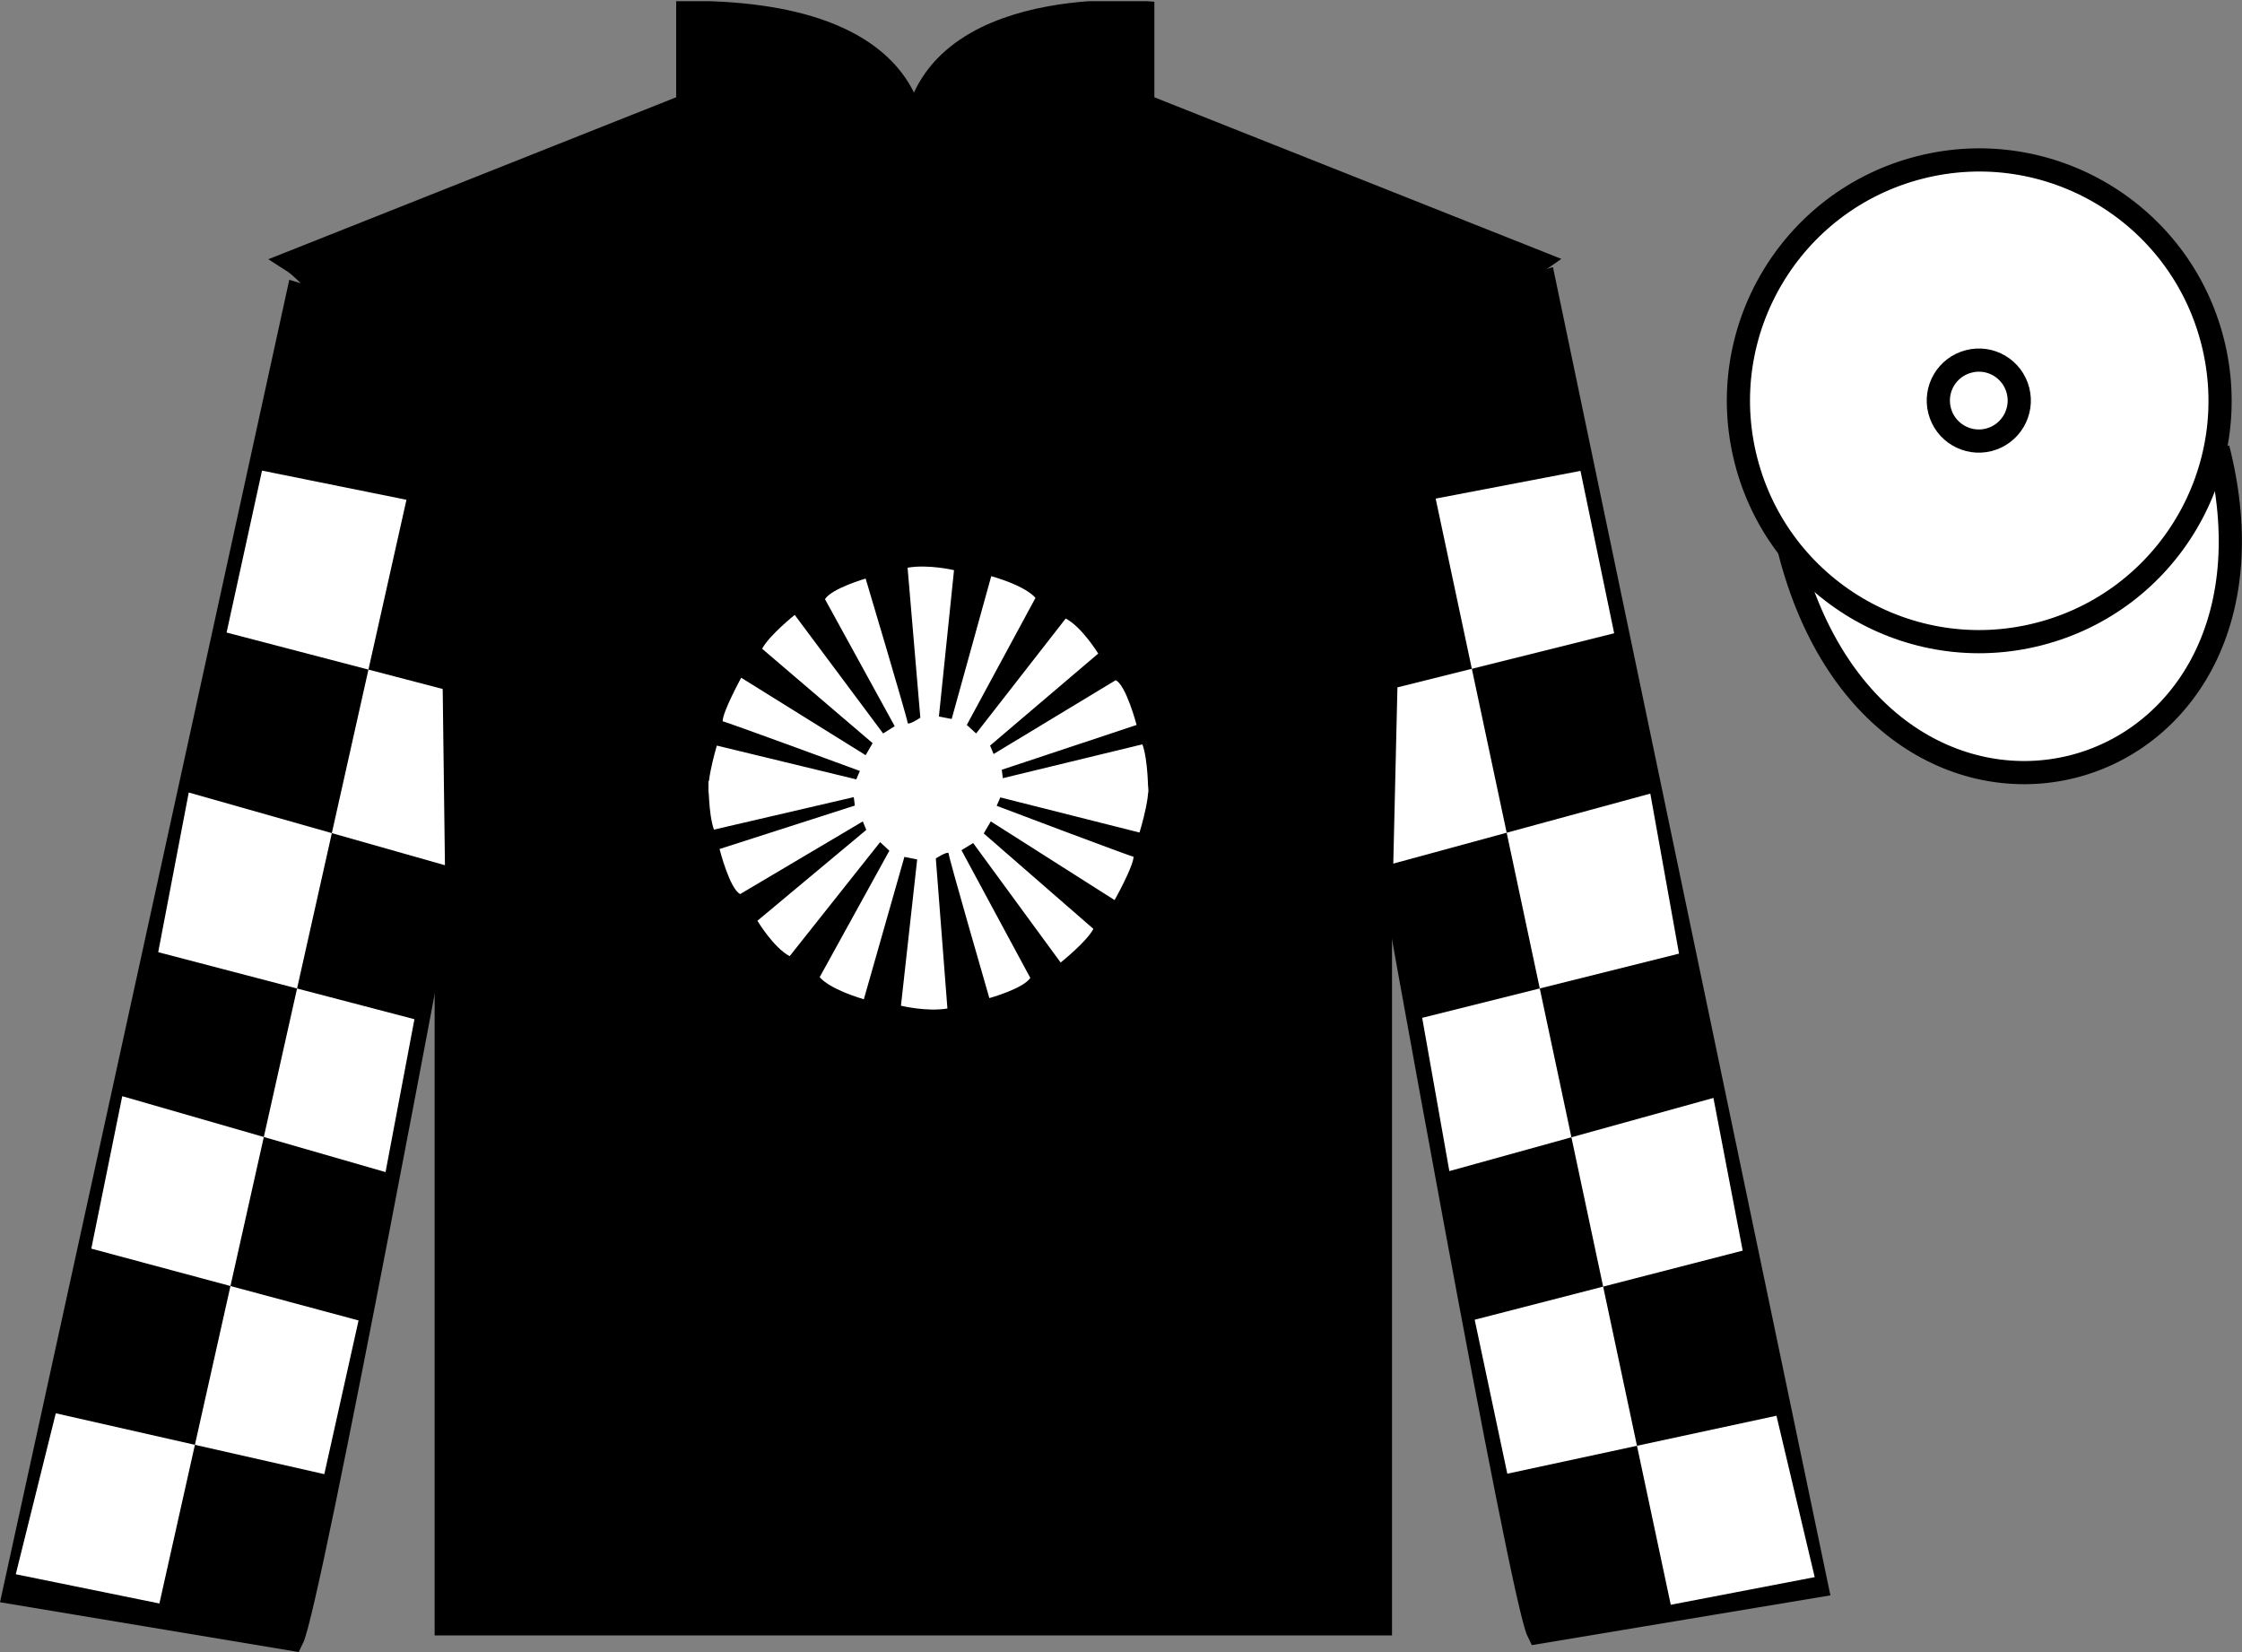
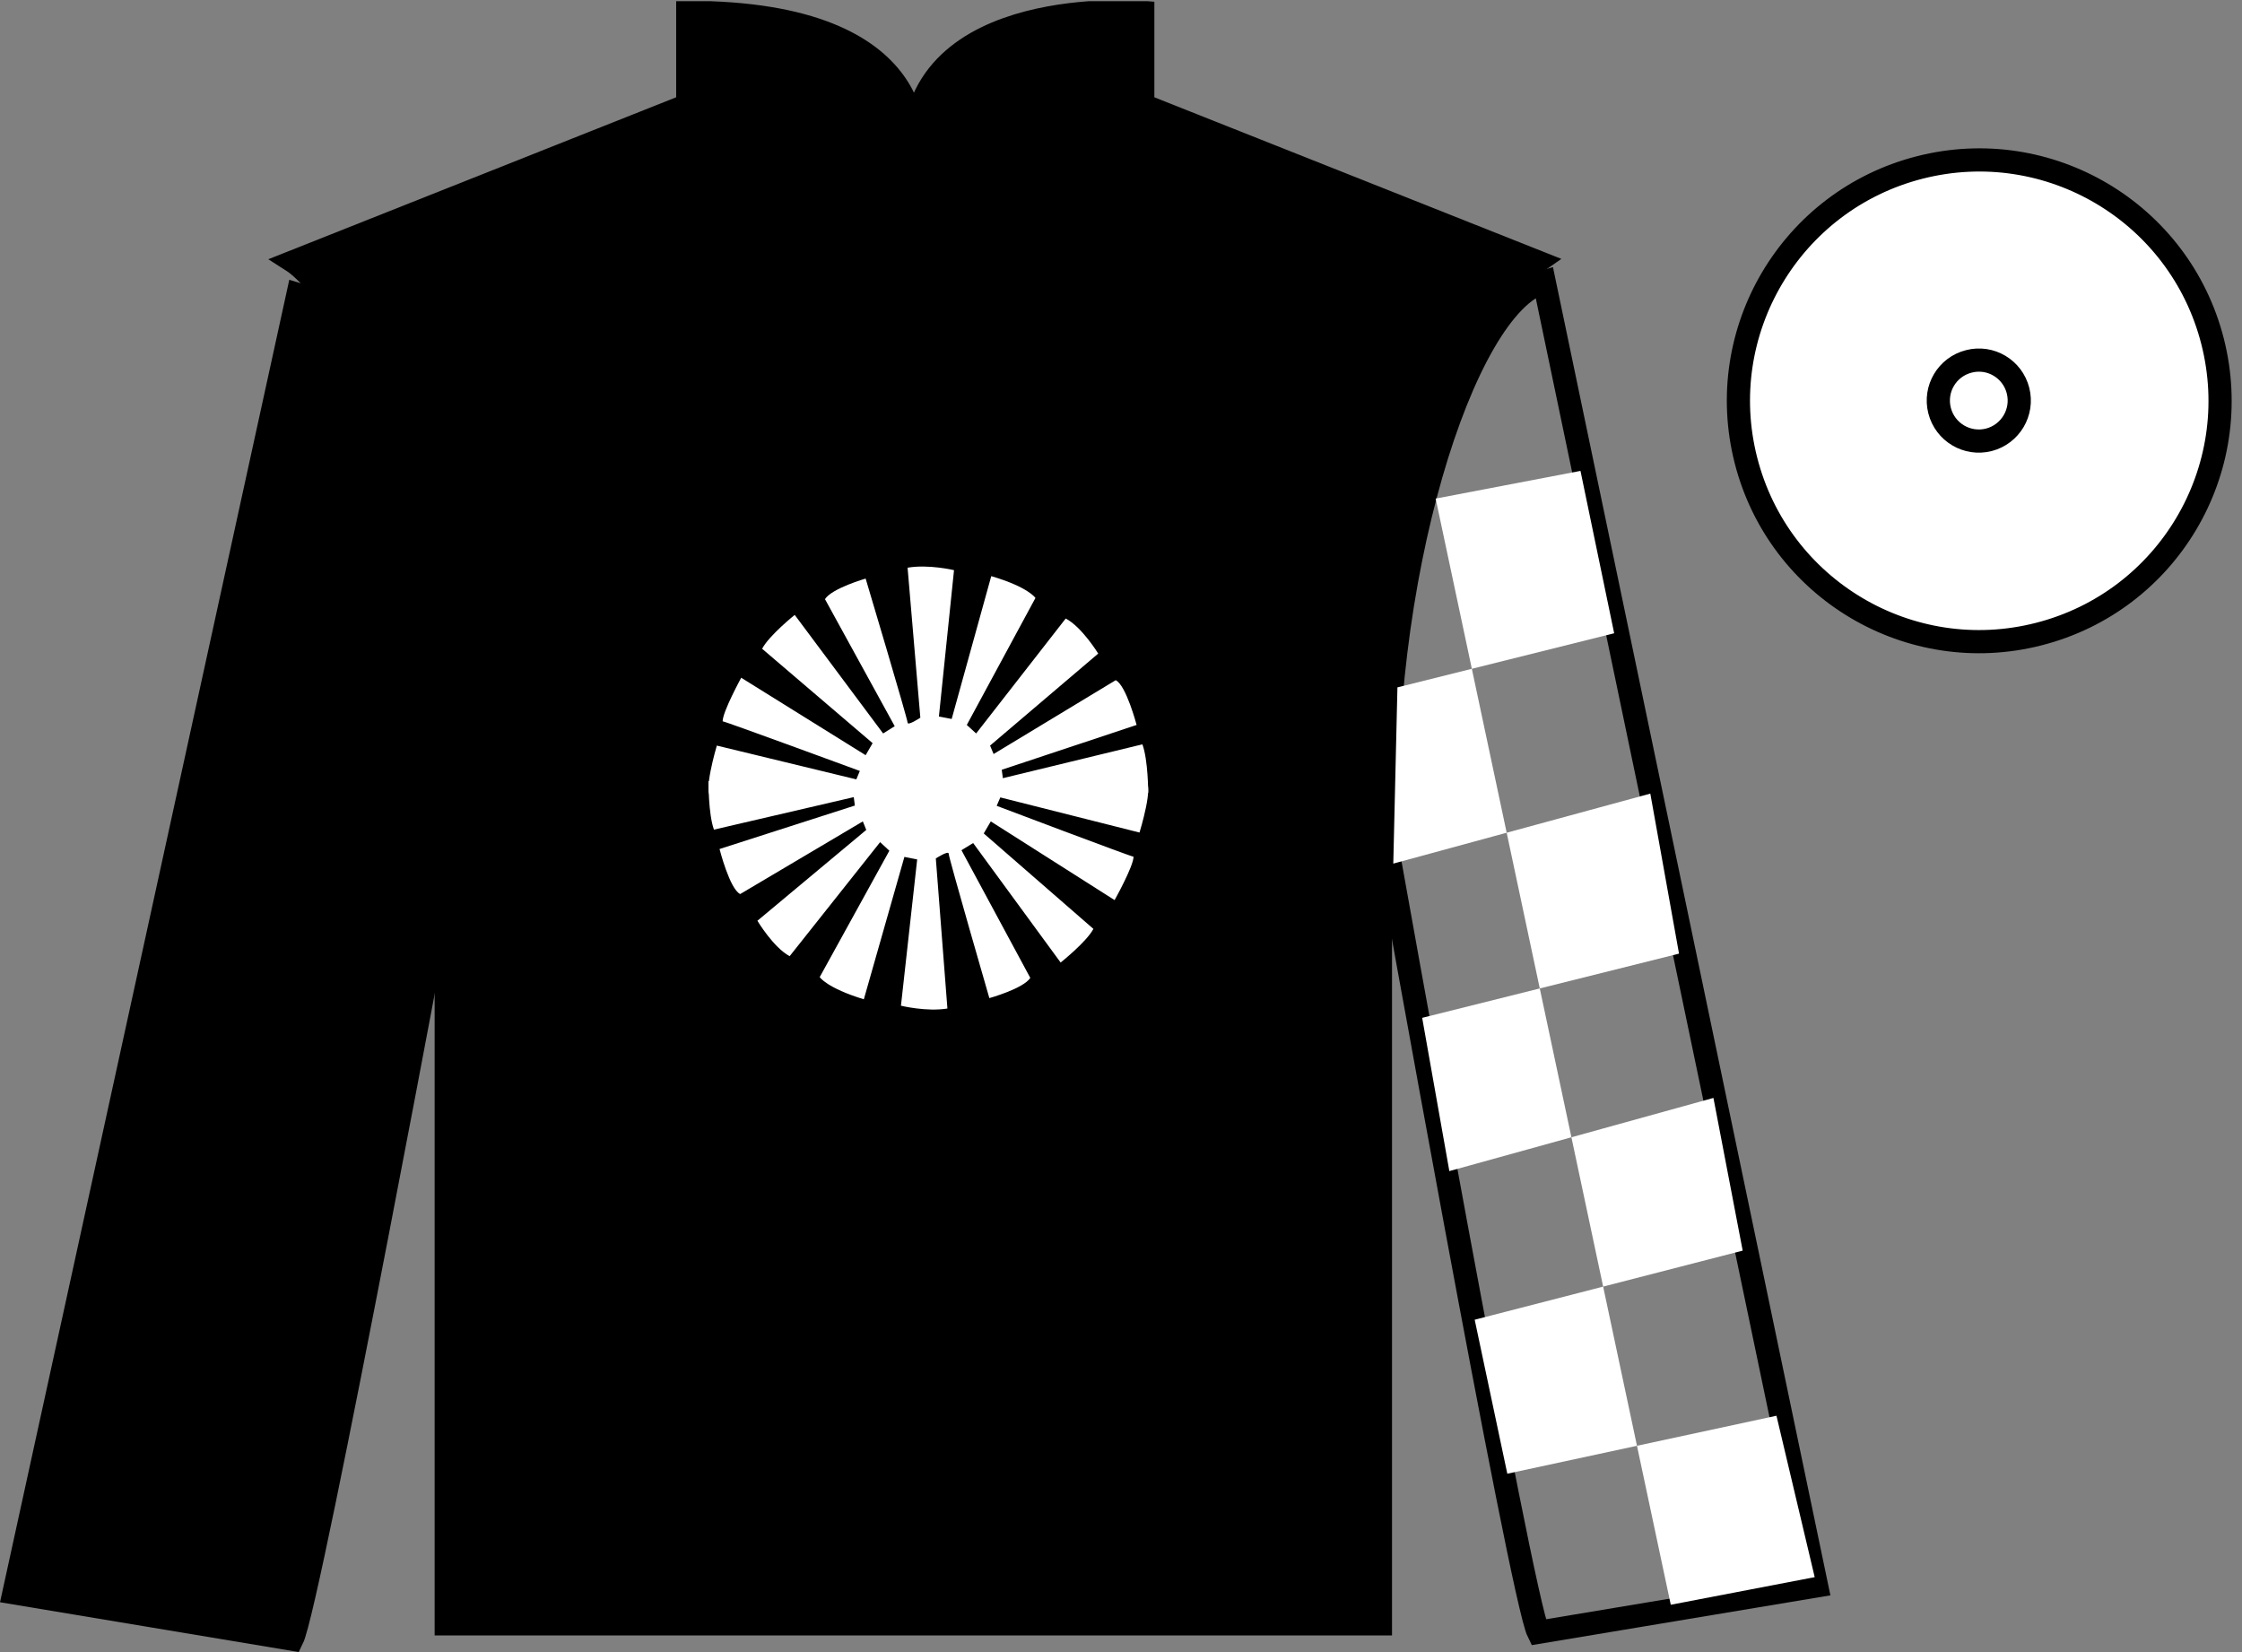
<svg xmlns="http://www.w3.org/2000/svg" width="96.7pt" height="71.25pt" viewBox="0 0 96.7 71.25" version="1.1">
  <rect x="0" y="0" width="96.7" height="71.25" fill="#808080" stroke="none" />
  <defs>
    <clipPath id="clip1">
      <path d="M 0 71.25 L 96.695 71.25 L 96.695 0.051 L 0 0.051 L 0 71.25 Z M 0 71.25 " />
    </clipPath>
  </defs>
  <g id="surface0">
    <g clip-path="url(#clip1)" clip-rule="nonzero">
      <path style=" stroke:none;fill-rule:nonzero;fill:rgb(0%,0%,0%);fill-opacity:1;" d="M 12.664 11.285 C 12.664 11.285 17.746 14.535 19.246 29.871 C 19.246 29.871 19.246 44.871 19.246 70.035 L 59.539 70.035 L 59.539 29.703 C 59.539 29.703 61.332 14.703 66.289 11.285 L 49.289 4.535 L 49.289 0.535 C 49.289 0.535 39.398 -0.297 39.398 6.535 C 39.398 6.535 40.414 0.535 29.664 0.535 L 29.664 4.535 L 12.664 11.285 " />
      <path style="fill:none;stroke-width:10;stroke-linecap:butt;stroke-linejoin:miter;stroke:rgb(0%,0%,0%);stroke-opacity:1;stroke-miterlimit:4;" d="M 126.641 599.648 C 126.641 599.648 177.461 567.148 192.461 413.789 C 192.461 413.789 192.461 263.789 192.461 12.148 L 595.391 12.148 L 595.391 415.469 C 595.391 415.469 613.32 565.469 662.891 599.648 L 492.891 667.148 L 492.891 707.148 C 492.891 707.148 393.984 715.469 393.984 647.148 C 393.984 647.148 404.141 707.148 296.641 707.148 L 296.641 667.148 L 126.641 599.648 Z M 126.641 599.648 " transform="matrix(0.1,0,0,-0.1,0,71.25)" />
      <path style=" stroke:none;fill-rule:nonzero;fill:rgb(0%,0%,0%);fill-opacity:1;" d="M 12.602 70.695 C 13.352 69.195 19.352 36.945 19.352 36.945 C 19.852 25.445 16.352 13.695 12.852 12.695 L 0.602 68.695 L 12.602 70.695 " />
      <path style="fill:none;stroke-width:10;stroke-linecap:butt;stroke-linejoin:miter;stroke:rgb(0%,0%,0%);stroke-opacity:1;stroke-miterlimit:4;" d="M 126.016 5.547 C 133.516 20.547 193.516 343.047 193.516 343.047 C 198.516 458.047 163.516 575.547 128.516 585.547 L 6.016 25.547 L 126.016 5.547 Z M 126.016 5.547 " transform="matrix(0.1,0,0,-0.1,0,71.25)" />
-       <path style=" stroke:none;fill-rule:nonzero;fill:rgb(0%,0%,0%);fill-opacity:1;" d="M 78.352 68.398 L 66.602 12.148 C 63.102 13.148 59.352 25.148 59.852 36.648 C 59.852 36.648 65.602 68.898 66.352 70.398 L 78.352 68.398 " />
      <path style="fill:none;stroke-width:10;stroke-linecap:butt;stroke-linejoin:miter;stroke:rgb(0%,0%,0%);stroke-opacity:1;stroke-miterlimit:4;" d="M 783.516 28.516 L 666.016 591.016 C 631.016 581.016 593.516 461.016 598.516 346.016 C 598.516 346.016 656.016 23.516 663.516 8.516 L 783.516 28.516 Z M 783.516 28.516 " transform="matrix(0.1,0,0,-0.1,0,71.25)" />
-       <path style="fill-rule:nonzero;fill:rgb(100%,100%,100%);fill-opacity:1;stroke-width:10;stroke-linecap:butt;stroke-linejoin:miter;stroke:rgb(0%,0%,0%);stroke-opacity:1;stroke-miterlimit:4;" d="M 771.758 475.195 C 811.484 319.531 995.391 367.148 956.641 519.141 " transform="matrix(0.1,0,0,-0.1,0,71.25)" />
-       <path style=" stroke:none;fill-rule:nonzero;fill:rgb(99.094%,72.934%,33.724%);fill-opacity:1;" d="M 85.797 18.977 C 86.734 18.738 87.297 17.789 87.059 16.855 C 86.82 15.922 85.871 15.355 84.934 15.594 C 84 15.832 83.438 16.785 83.676 17.719 C 83.914 18.652 84.863 19.219 85.797 18.977 " />
-       <path style="fill:none;stroke-width:10;stroke-linecap:butt;stroke-linejoin:miter;stroke:rgb(0%,0%,0%);stroke-opacity:1;stroke-miterlimit:4;" d="M 857.969 522.734 C 867.344 525.117 872.969 534.609 870.586 543.945 C 868.203 553.281 858.711 558.945 849.336 556.562 C 840 554.18 834.375 544.648 836.758 535.312 C 839.141 525.977 848.633 520.312 857.969 522.734 Z M 857.969 522.734 " transform="matrix(0.1,0,0,-0.1,0,71.25)" />
+       <path style="fill:none;stroke-width:10;stroke-linecap:butt;stroke-linejoin:miter;stroke:rgb(0%,0%,0%);stroke-opacity:1;stroke-miterlimit:4;" d="M 857.969 522.734 C 867.344 525.117 872.969 534.609 870.586 543.945 C 868.203 553.281 858.711 558.945 849.336 556.562 C 840 554.18 834.375 544.648 836.758 535.312 C 839.141 525.977 848.633 520.312 857.969 522.734 M 857.969 522.734 " transform="matrix(0.1,0,0,-0.1,0,71.25)" />
      <path style=" stroke:none;fill-rule:nonzero;fill:rgb(100%,100%,100%);fill-opacity:1;" d="M 87.934 27.348 C 93.492 25.93 96.848 20.277 95.43 14.719 C 94.012 9.16 88.355 5.805 82.801 7.223 C 77.242 8.641 73.887 14.297 75.305 19.855 C 76.723 25.41 82.379 28.77 87.934 27.348 " />
      <path style="fill:none;stroke-width:10;stroke-linecap:butt;stroke-linejoin:miter;stroke:rgb(0%,0%,0%);stroke-opacity:1;stroke-miterlimit:4;" d="M 879.336 439.023 C 934.922 453.203 968.477 509.727 954.297 565.312 C 940.117 620.898 883.555 654.453 828.008 640.273 C 772.422 626.094 738.867 569.531 753.047 513.945 C 767.227 458.398 823.789 424.805 879.336 439.023 Z M 879.336 439.023 " transform="matrix(0.1,0,0,-0.1,0,71.25)" />
      <path style=" stroke:none;fill-rule:nonzero;fill:rgb(100%,100%,100%);fill-opacity:1;" d="M 85.781 18.969 C 86.715 18.727 87.277 17.777 87.039 16.844 C 86.801 15.91 85.852 15.344 84.918 15.586 C 83.98 15.824 83.418 16.773 83.656 17.707 C 83.895 18.641 84.844 19.207 85.781 18.969 " />
      <path style="fill:none;stroke-width:10;stroke-linecap:butt;stroke-linejoin:miter;stroke:rgb(0%,0%,0%);stroke-opacity:1;stroke-miterlimit:4;" d="M 857.812 522.812 C 867.148 525.234 872.773 534.727 870.391 544.062 C 868.008 553.398 858.516 559.062 849.18 556.641 C 839.805 554.258 834.18 544.766 836.562 535.43 C 838.945 526.094 848.438 520.43 857.812 522.812 Z M 857.812 522.812 " transform="matrix(0.1,0,0,-0.1,0,71.25)" />
-       <path style=" stroke:none;fill-rule:nonzero;fill:rgb(100%,100%,100%);fill-opacity:1;" d="M 11.301 20.297 L 17.531 21.555 L 6.875 69.156 L 0.68 67.895 L 2.406 60.953 L 13.988 63.578 L 15.465 56.949 L 3.938 53.852 L 5.273 47.277 L 16.629 50.551 L 17.875 43.957 L 6.824 41.066 L 8.141 34.18 L 19.191 37.316 L 19.094 29.715 L 9.773 27.281 L 11.301 20.297 " />
      <path style=" stroke:none;fill-rule:nonzero;fill:rgb(100%,100%,100%);fill-opacity:1;" d="M 68.168 20.309 L 61.922 21.504 L 72.062 69.211 L 78.27 68.02 L 76.621 61.059 L 65.012 63.559 L 63.605 56.918 L 75.164 53.938 L 73.902 47.352 L 62.512 50.508 L 61.34 43.898 L 72.418 41.129 L 71.18 34.227 L 60.094 37.246 L 60.273 29.645 L 69.621 27.312 L 68.168 20.309 " />
      <path style=" stroke:none;fill-rule:nonzero;fill:rgb(100%,100%,100%);fill-opacity:1;" d="M 49.523 34.188 C 49.523 34.188 49.523 32.781 49.273 32.102 L 43.254 33.562 L 43.207 33.199 L 49.023 31.266 C 49.023 31.266 48.57 29.547 48.121 29.336 L 42.855 32.52 L 42.703 32.156 L 47.367 28.188 C 47.367 28.188 46.664 27.039 45.965 26.676 L 42.102 31.633 L 41.699 31.266 L 44.66 25.789 C 44.66 25.789 44.359 25.32 42.754 24.848 L 41.047 31.008 L 40.496 30.902 L 41.148 24.59 C 41.148 24.59 40.047 24.328 39.145 24.484 L 39.695 30.953 C 39.695 30.953 39.145 31.32 39.145 31.164 C 39.145 31.008 37.336 24.953 37.336 24.953 C 37.336 24.953 35.883 25.371 35.582 25.84 L 38.59 31.32 L 38.09 31.633 L 34.277 26.52 C 34.277 26.52 33.172 27.406 32.871 27.98 L 37.637 32.051 L 37.336 32.57 L 31.969 29.23 C 31.969 29.23 31.168 30.695 31.168 31.109 C 31.27 31.109 37.086 33.25 37.086 33.25 L 36.934 33.613 L 30.918 32.156 C 30.918 32.156 30.266 34.34 30.715 34.348 C 38.84 34.449 49.523 34.188 49.523 34.188 " />
      <path style=" stroke:none;fill-rule:nonzero;fill:rgb(100%,100%,100%);fill-opacity:1;" d="M 30.559 33.691 C 30.559 33.691 30.547 35.098 30.793 35.781 L 36.824 34.379 L 36.871 34.742 L 31.035 36.617 C 31.035 36.617 31.473 38.344 31.926 38.559 L 37.215 35.426 L 37.363 35.793 L 32.668 39.711 C 32.668 39.711 33.359 40.867 34.059 41.238 L 37.961 36.32 L 38.359 36.691 L 35.355 42.141 C 35.355 42.141 35.656 42.609 37.258 43.098 L 39.008 36.957 L 39.559 37.066 L 38.859 43.375 C 38.859 43.375 39.961 43.645 40.863 43.496 L 40.363 37.023 C 40.363 37.023 40.918 36.664 40.918 36.82 C 40.914 36.977 42.672 43.047 42.672 43.047 C 42.672 43.047 44.133 42.641 44.438 42.176 L 41.469 36.668 L 41.973 36.359 L 45.746 41.512 C 45.746 41.512 46.855 40.633 47.16 40.062 L 42.43 35.945 L 42.734 35.426 L 48.074 38.82 C 48.074 38.82 48.887 37.367 48.891 36.949 C 48.789 36.949 42.988 34.754 42.988 34.754 L 43.145 34.391 L 49.148 35.906 C 49.148 35.906 49.82 33.73 49.367 33.719 C 41.242 33.535 30.559 33.691 30.559 33.691 " />
    </g>
  </g>
</svg>